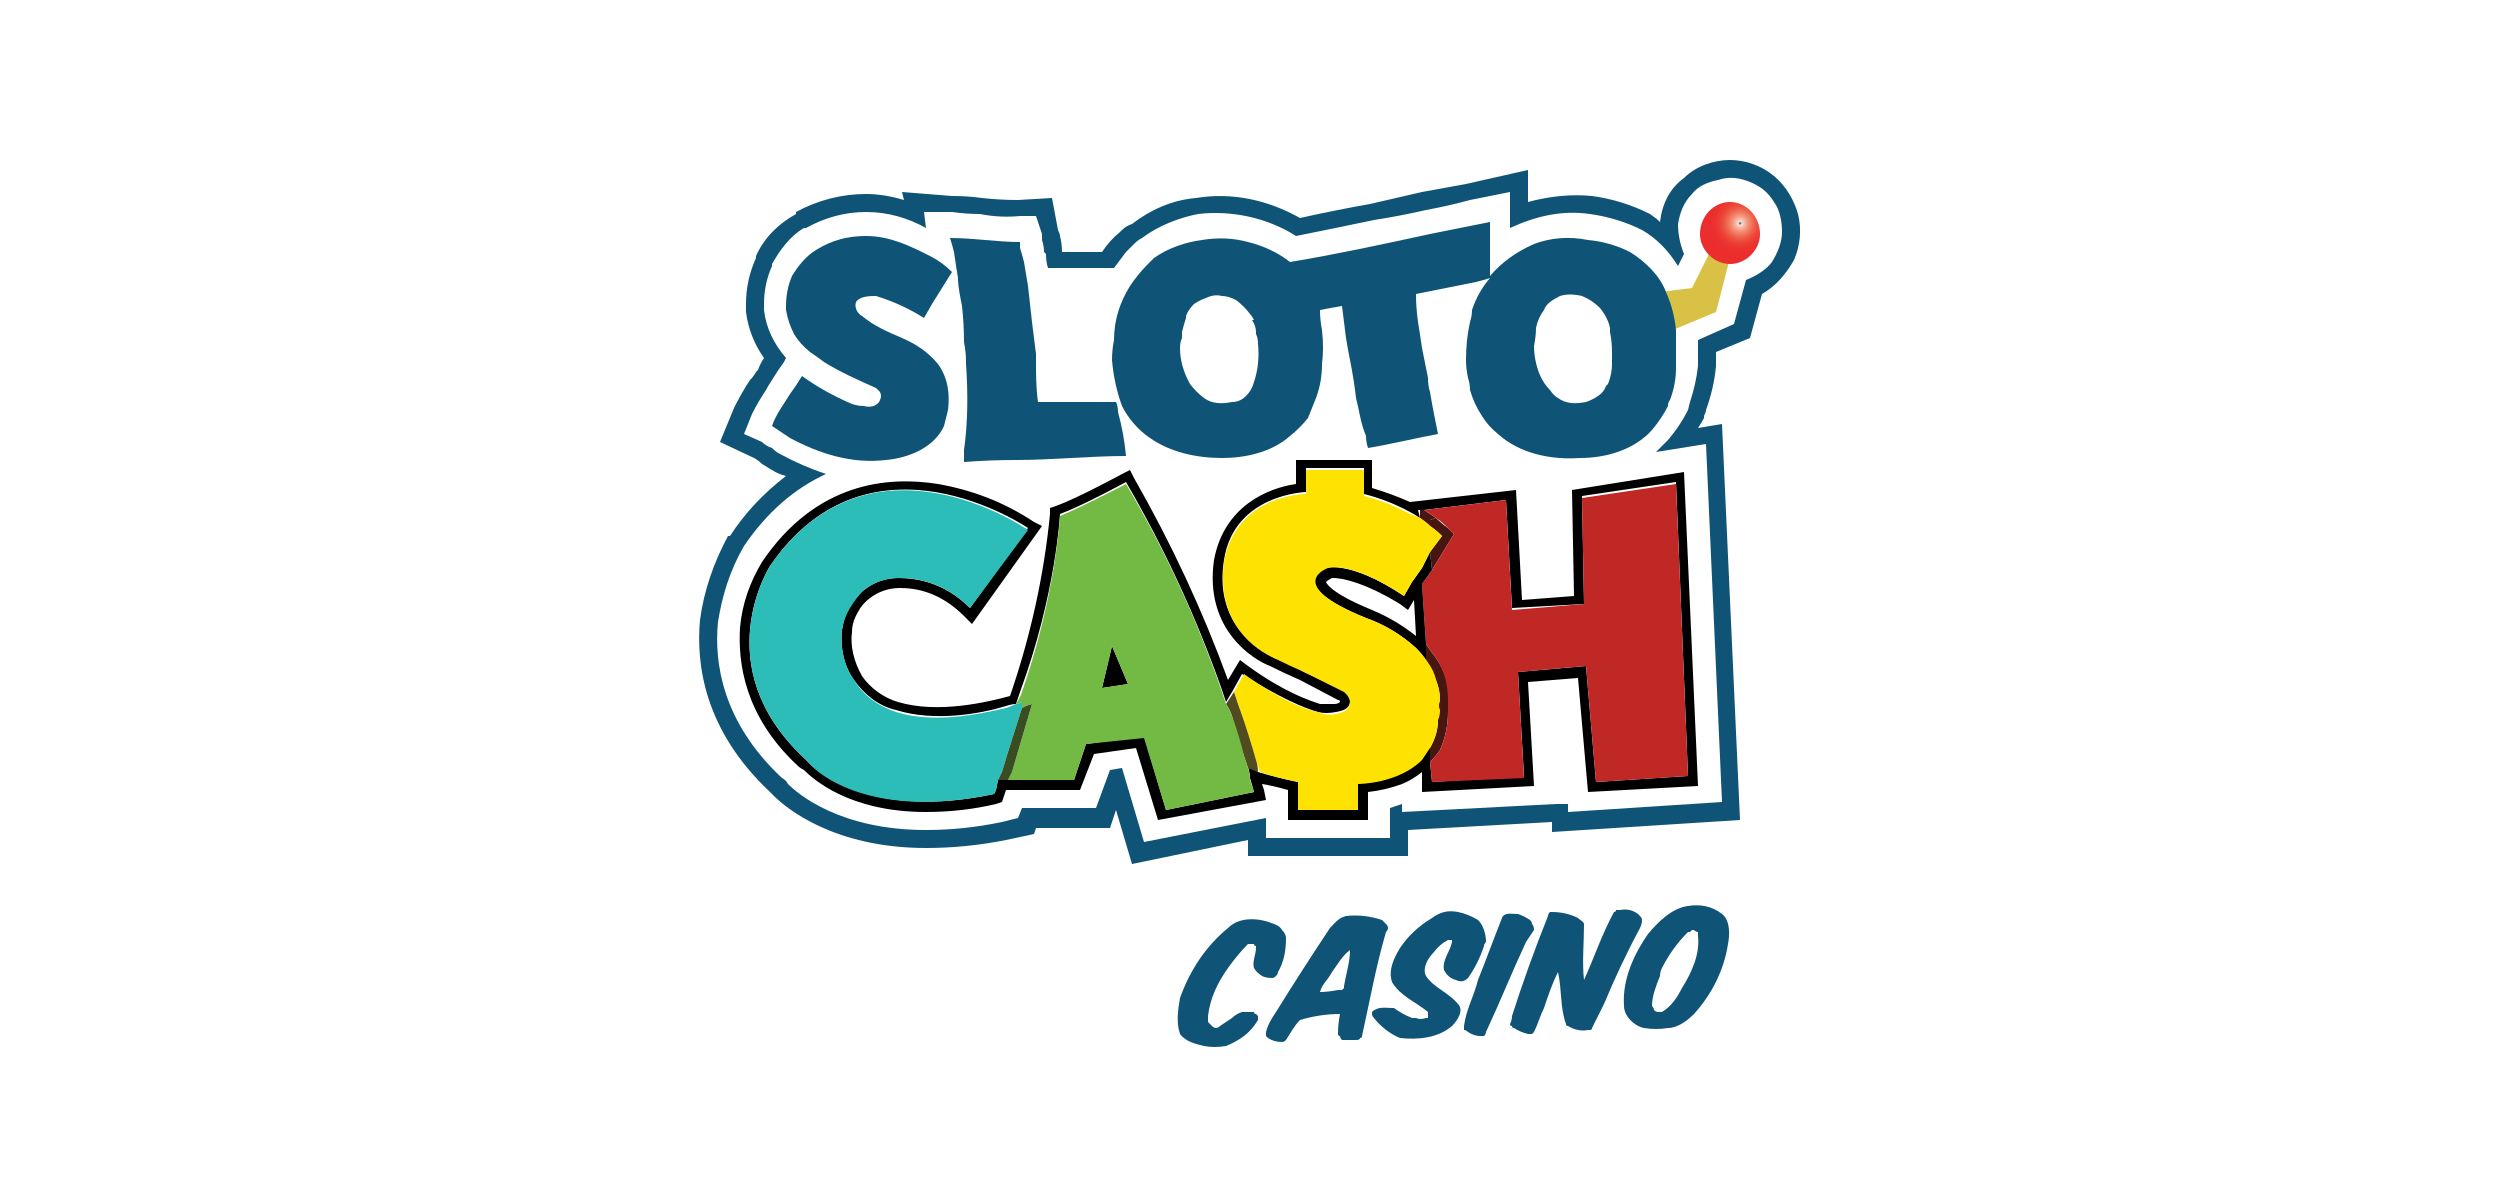
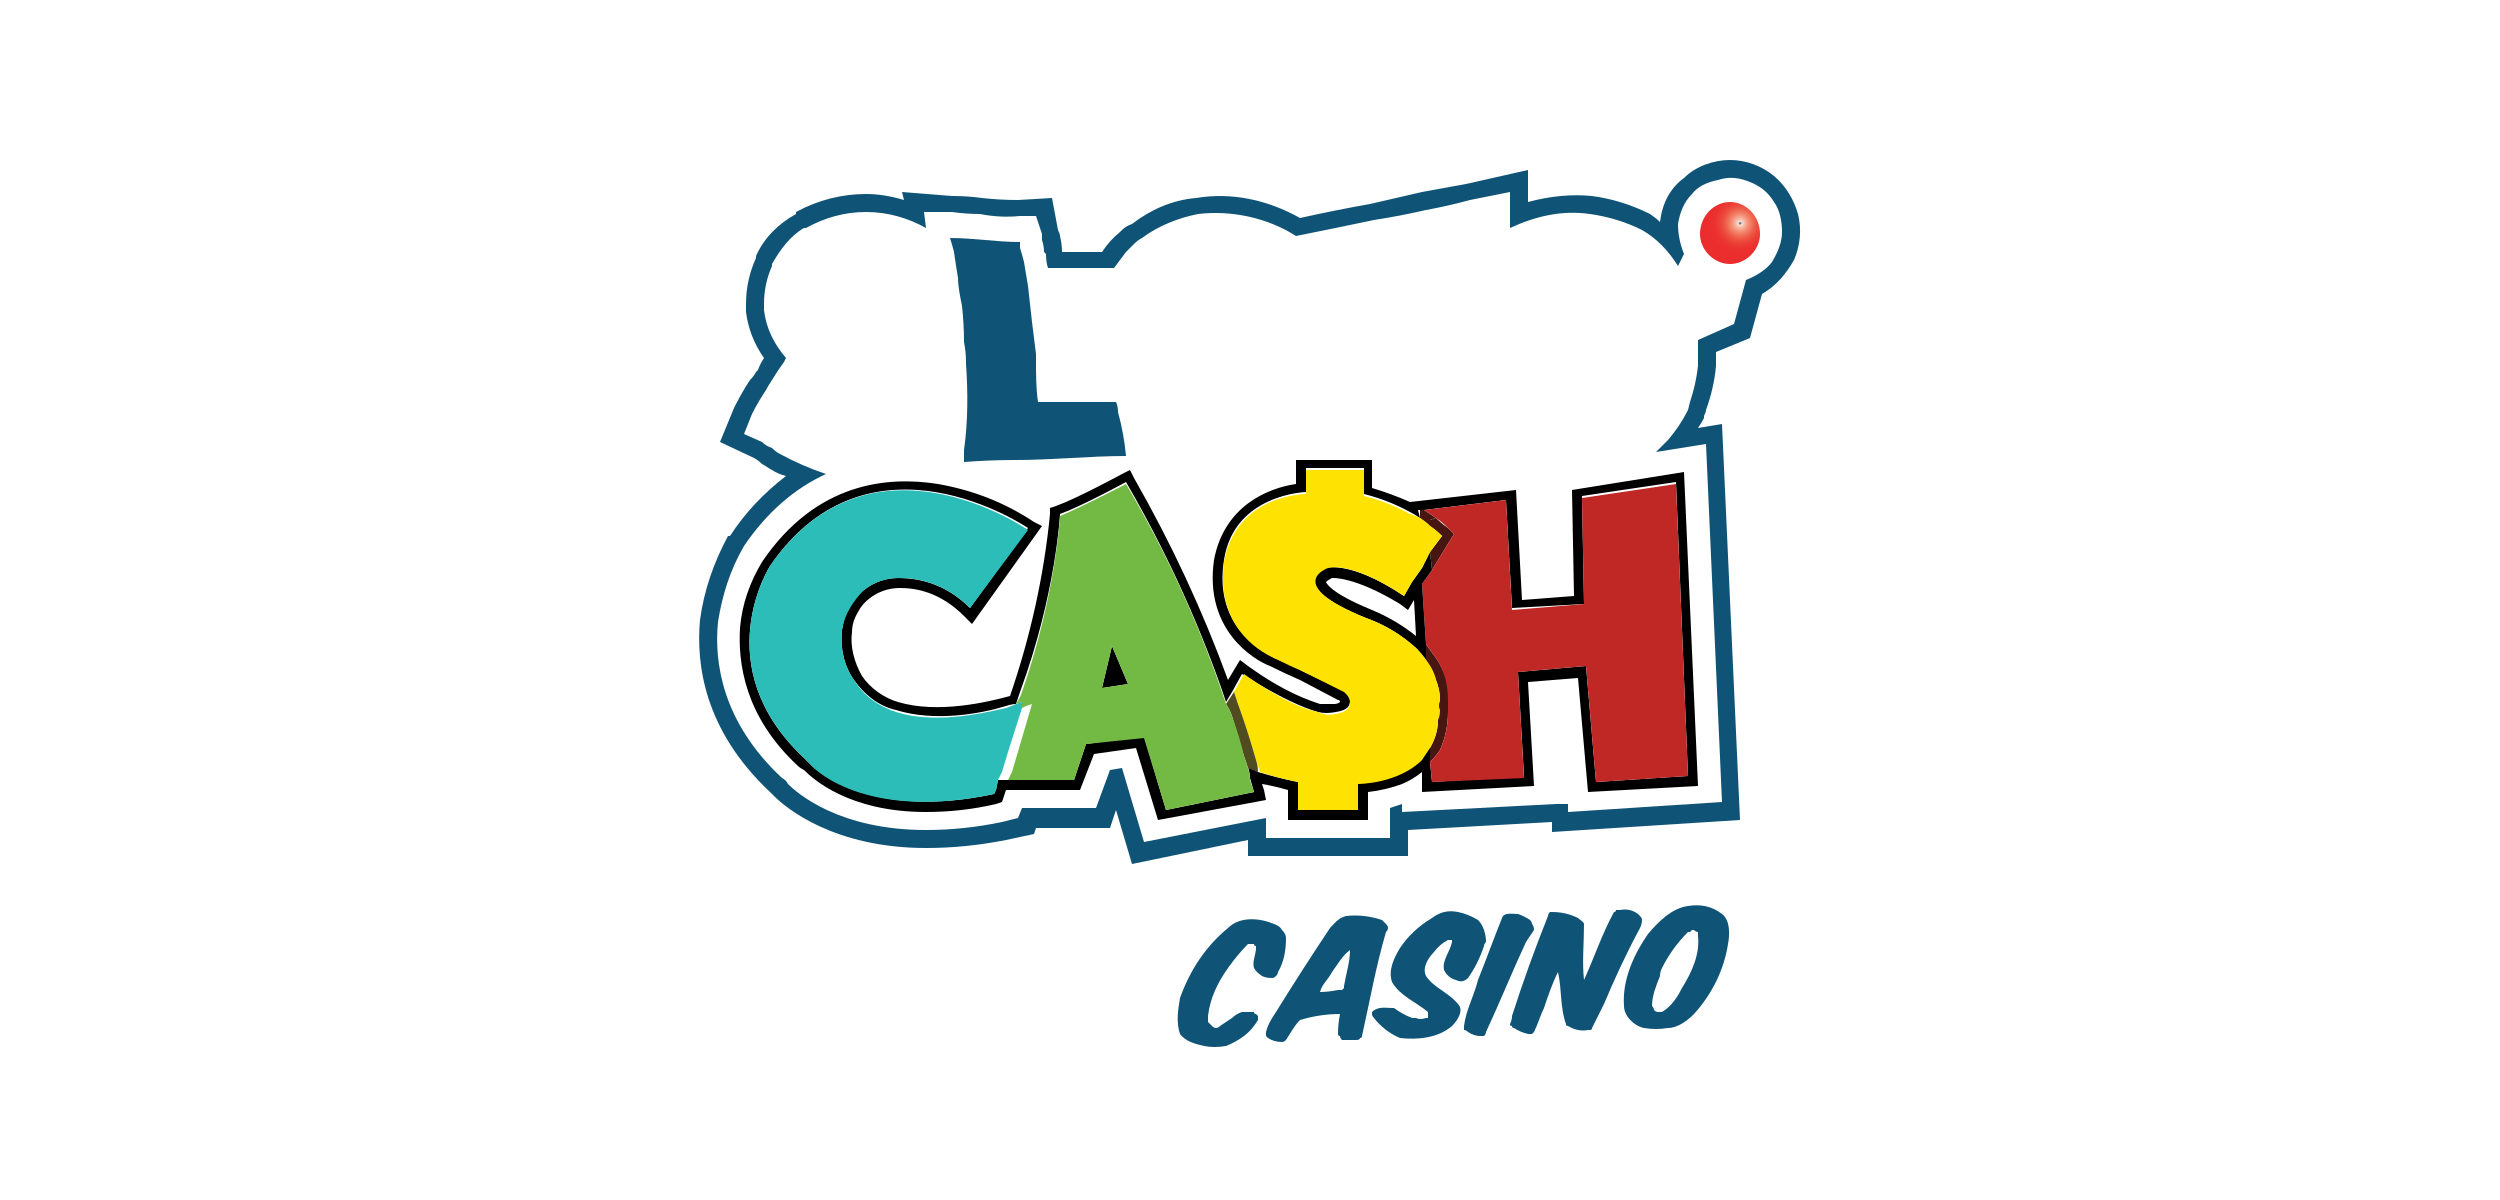
<svg xmlns="http://www.w3.org/2000/svg" version="1.2" viewBox="0 0 125 60" width="125" height="60">
  <title>sloto-cash-casino</title>
  <defs fill="#000000">
    <radialGradient id="g1" cx="0" cy="0" r="1" gradientUnits="userSpaceOnUse" gradientTransform="matrix(1.553,0,0,1.553,87.005,11.162)" fill="#000000">
      <stop offset="0" stop-color="#0f5476" fill="#000000" />
      <stop offset=".06" stop-color="#fcddd0" fill="#000000" />
      <stop offset=".15" stop-color="#f8b6a1" fill="#000000" />
      <stop offset=".25" stop-color="#f4957c" fill="#000000" />
      <stop offset=".35" stop-color="#f17b62" fill="#000000" />
      <stop offset=".45" stop-color="#ef634d" fill="#000000" />
      <stop offset=".56" stop-color="#ed4e3e" fill="#000000" />
      <stop offset=".68" stop-color="#ec3e34" fill="#000000" />
      <stop offset=".82" stop-color="#eb322f" fill="#000000" />
      <stop offset="1" stop-color="#eb2d2e" fill="#000000" />
    </radialGradient>
  </defs>
  <style>
		.s0 { fill: #d9c145 } 
		.s1 { fill: url(#g1) } 
		.s2 { fill: #0f5476 } 
		.s3 { fill: #481611 } 
		.s4 { fill: #000000 } 
		.s5 { fill: #c02826 } 
		.s6 { fill: #fee202 } 
		.s7 { fill: #504c1f } 
		.s8 { fill: #73ba44 } 
		.s9 { fill: #2dbdb8 } 
		.s10 { fill: #394d22 } 
	</style>
-   <path class="s0" d="m83 14.6l1.6-0.2 1.1-2.2 0.8 0.7-0.7 2.7-2.4 1z" fill="#000000" />
  <path class="s1" d="m86.5 13.2c0.8 0 1.5-0.7 1.5-1.5 0-0.9-0.7-1.6-1.5-1.6-0.8 0-1.5 0.7-1.5 1.6 0 0.8 0.7 1.5 1.5 1.5z" fill="#000000" />
-   <path class="s2" d="m43.8 14.8q1.3 0.4 2.4 1.1l0.4-0.7q0.5-0.8 1-1.6-0.5-0.5-1.1-0.8c-1-0.5-2-1-3.2-1-0.9 0-1.7 0.2-2.5 0.7-0.5 0.3-0.9 0.8-1.2 1.3q-0.3 0.7-0.3 1.5 0 0.1 0 0.2 0.1 0.6 0.4 1.2 0.3 0.5 0.8 0.9 0.3 0.2 0.7 0.5c0.8 0.5 1.7 0.9 2.6 1.3q0.1 0.1 0.2 0.2 0.1 0.2 0 0.4c-0.1 0.3-0.5 0.4-0.8 0.3q-0.3 0-0.6-0.1-1.4-0.6-2.5-1.4-0.3 0.5-0.6 0.9c-0.3 0.5-0.7 1-0.9 1.6 0.3 0.2 0.6 0.4 0.9 0.6 1.5 0.8 3.1 1.3 4.8 1.1 1.1-0.1 2.4-0.6 2.9-1.7q0.1-0.4 0.2-0.8c0.1-0.8 0-1.6-0.5-2.3-0.5-0.6-1.1-1-1.8-1.3-0.7-0.3-1.4-0.6-2-1.1-0.2-0.1-0.4-0.4-0.3-0.7 0.2-0.3 0.7-0.3 1-0.3z" fill="#000000" />
  <path class="s2" d="m55.8 20.1c-1.3 0-2.6 0-3.9 0-0.1-0.7-0.1-1.4-0.1-2.1 0 0 0-0.2 0-0.3q-0.1-0.8-0.2-1.6-0.1-0.9-0.2-1.8-0.1-0.6-0.2-1.2-0.1-0.4-0.2-0.7 0-0.2 0-0.3c-1.2 0-2.3-0.2-3.5-0.2q0.1 0.3 0.2 0.7 0.1 0.7 0.2 1.3c0 0.4 0.1 0.9 0.2 1.4q0.1 0.9 0.1 1.8 0.1 0.5 0.1 1v0.1c0.1 1.4 0.1 2.9-0.1 4.3q0 0.3 0 0.6 1.3-0.1 2.6-0.1c1.8 0 3.7-0.2 5.5-0.2q-0.1-1.1-0.4-2.2 0-0.3-0.1-0.5z" fill="#000000" />
  <path class="s2" d="m62.7 16q-0.1-0.2-0.2-0.3 0.1 0.1 0.2 0.3z" fill="#000000" />
-   <path class="s2" d="m83.8 16.5q-0.1-1-0.5-1.9c-0.3-0.8-1-1.5-1.8-2q-1-0.5-2.1-0.6c-1-0.2-1.9-0.1-2.7 0.2-0.9 0.4-1.6 0.9-2.2 1.6q0-0.8 0-1.6 0-0.6 0-1.1-1.5 0.3-3 0.6c-2.3 0.5-4.6 1-7 1.4q-0.9-0.7-2.1-1-1.1-0.3-2.3-0.1c-0.8 0.1-1.7 0.4-2.4 0.9q-0.1 0.1-0.3 0.3-0.5 0.5-0.9 1.1c-0.5 0.8-0.8 1.7-0.8 2.7q-0.1 0.5-0.1 1 0.1 1.2 0.5 2.3c0.3 0.6 0.8 1.2 1.4 1.6 1 0.7 2.3 1 3.6 1 1.2 0 2.5-0.3 3.4-1.1q0.5-0.4 0.9-0.9 0.2-0.5 0.4-1 0.3-0.8 0.3-1.7 0.1-0.8 0-1.7-0.1-0.5-0.1-1 0.5-0.1 1.1-0.2 0.1 0.8 0.2 1.6 0.1 0.6 0.2 1.1 0.2 1 0.3 1.9 0.1 0.4 0.2 0.9 0.1 0.5 0.3 1 0 0.3 0.1 0.6c1.2-0.2 2.4-0.5 3.5-0.7q-0.1-0.5-0.2-1-0.1-0.5-0.2-1.1-0.1-0.3-0.1-0.7c-0.1-0.5-0.2-1-0.3-1.5q-0.1-0.7-0.2-1.3-0.1-0.7-0.1-1.4c1-0.2 2-0.4 3-0.6q0.4-0.1 0.7-0.2-0.6 0.7-0.9 1.6 0 0.3-0.1 0.6-0.2 0.9-0.2 1.9 0 0.4 0.1 0.9 0.1 0.3 0.1 0.6 0.2 0.7 0.6 1.3 0.3 0.5 0.8 0.9c1.1 1 2.7 1.3 4.1 1.2 1.3 0 2.7-0.4 3.6-1.4q0.5-0.6 0.8-1.2 0-0.2 0.1-0.3 0.3-0.8 0.3-1.6 0-0.1 0-0.2c0-0.6 0-1.1 0-1.7zm-21.1 2.6q-0.1 0.4-0.4 0.7-0.3 0.3-0.7 0.3c-0.5 0.1-1 0.1-1.4-0.2q-0.4-0.3-0.7-0.7-0.5-0.9-0.5-1.8 0-0.3 0.1-0.5c0-0.1 0-0.2 0-0.3q0.1-0.4 0.2-0.7 0 0 0-0.1 0.1-0.3 0.4-0.6 0.3-0.2 0.6-0.3 0.4-0.2 0.8-0.1 0.3 0 0.7 0.2 0.4 0.3 0.7 0.7 0.1 0.1 0.2 0.3h-0.1q0.2 0.3 0.2 0.6 0 0 0 0.1 0.1 0.2 0.1 0.5 0.1 1-0.2 1.9zm17.9-1.5q0 0.3 0 0.6 0 0.5-0.2 1-0.1 0.1-0.1 0.1-0.1 0.3-0.4 0.5-0.3 0.2-0.6 0.3c-0.5 0.1-1 0.1-1.4-0.2q-0.2-0.1-0.4-0.4-0.4-0.4-0.6-1-0.2-0.6-0.2-1.2 0.1-0.5 0.1-0.9 0.1-0.5 0.4-0.9c0.1-0.3 0.4-0.5 0.8-0.7 0.3-0.1 0.7-0.1 1.1 0q0.5 0.2 0.9 0.6 0.4 0.5 0.5 1 0 0.1 0 0.2 0.1 0.5 0.1 1z" fill="#000000" />
  <path class="s3" d="m71.5 26.3q0.3 0.2 0.6 0.5l-0.6 0.8 0.1 0.9 1.1-1.8-0.3-0.3q-0.3-0.2-0.6-0.5l-0.3 0.1z" fill="#000000" />
  <path class="s3" d="m71.5 26l0.3-0.1q-0.3-0.2-0.6-0.4h-0.2v0.4q0.3 0.2 0.5 0.4z" fill="#000000" />
  <path class="s3" d="m72.4 35.6q0-0.4 0-0.6c0.1-0.8-0.2-1.5-0.6-2.1q-0.3-0.4-0.5-0.7v0.8q0.3 0.5 0.5 1 0.2 0.5 0.2 1-0.1 0.3-0.1 0.6 0 0.2 0 0.4 0 0.7-0.4 1.4v0.7q0.3-0.3 0.5-0.6 0.4-0.9 0.4-1.9z" fill="#000000" />
  <path class="s4" d="m84.2 23.6l-5.6 0.9 0.1 5.3-2.6 0.2-0.3-5.5-5.3 0.6q-0.9-0.4-1.9-0.7v-1.4h-3.8v1.2c-1.4 0.2-3.6 1.1-4.1 3.8-0.5 3.5 2 5 2.8 5.3q0.8 0.4 1.5 0.7l1.9 1q0.1 0 0.1 0.1 0 0 0 0-0.1 0.1-0.3 0.1-0.3 0-0.7 0c-0.6-0.2-1.8-0.6-3.6-1.9l-0.4-0.3-0.6 1q-1.9-5.2-4.7-10.1l-0.2-0.4-0.4 0.2c0 0-2.2 1.2-3.3 1.6l-0.3 0.1v0.3c-0.3 3.1-1 6.2-2 9.1-1.1 0.3-3.6 0.9-5.6 0.3-0.7-0.2-1.4-0.7-1.8-1.3-0.4-0.7-0.6-1.5-0.5-2.2q0-0.5 0.3-1 0.2-0.4 0.6-0.7c0.4-0.3 0.9-0.5 1.5-0.5 0.8 0 2 0.2 3.2 1.4l0.4 0.4 3.5-4.9-0.4-0.2c-1.5-1-3.1-1.6-4.8-1.9-2.5-0.4-6.1-0.1-8.8 3.9-0.6 1-1 2.1-1.1 3.3-0.1 1.7 0.2 4.4 2.9 6.9q0.1 0.1 0.3 0.2c0.4 0.4 2.2 2.1 6.1 2.1q1.8 0 3.5-0.4l0.3-0.1 0.2-0.6h3.7l0.7-1.8 2.1-0.3 1.1 3.6 5.4-1-0.1-0.5q0 0-0.1-0.3 0.6 0.1 1.3 0.3v1.5h4v-1.4q0.9-0.1 1.7-0.4 0.5-0.2 1-0.6v1l5.6-0.3-0.3-5.2 2.5-0.2 0.5 5.7 5.5-0.3zm-4.9 9.7l-3.4 0.3 0.3 5.2-4.6 0.3-0.1-1v-0.8q-0.2 0.3-0.5 0.6c-1.1 1.3-3.1 1.2-3.1 1.2v1.3h-3v-1.3q-1-0.2-2-0.5-0.3-0.2-0.5-0.3 0.1 0.4 0.1 0.6 0.2 0.7 0.2 0.7l-4.4 0.9-1.1-3.7-2.9 0.4-0.6 1.8h-3.8l-0.1 0.5-0.1 0.2c-6.1 1.3-8.8-1.1-9.2-1.5q-0.2-0.2-0.3-0.3c-4.9-4.6-1.7-9.6-1.7-9.6 5-7.3 12.9-1.9 12.9-1.9l-2.9 4c-1.3-1.3-2.7-1.5-3.6-1.5-0.6 0-1.2 0.2-1.7 0.6q-0.5 0.3-0.8 0.8-0.2 0.6-0.3 1.2c-0.1 0.9 0.1 1.8 0.6 2.5 0.5 0.7 1.2 1.3 2.1 1.5 1.9 0.6 4.2 0.2 5.5-0.2q0.3-0.1 0.5-0.1l0.2-0.6c1.8-4.9 2-8.9 2-8.9 1.1-0.4 3.3-1.6 3.3-1.6q2.9 5 4.8 10.4 0.1 0.3 0.2 0.6l0.3-0.5 0.5-0.9c1.9 1.2 3.1 1.7 3.8 1.9q0.4 0.1 0.9 0c0.6-0.1 0.7-0.3 0.7-0.6q0-0.1-0.1-0.2-0.1-0.2-0.3-0.3l-1.9-0.9q-0.7-0.4-1.5-0.7c-0.9-0.5-3-1.8-2.5-4.9 0.5-3.3 4.1-3.4 4.1-3.4v-1.2h2.9v1.3q1.2 0.3 2.3 0.9 0.2 0.1 0.5 0.3l-0.1-0.4h0.3l4.1-0.5 0.3 5.4 3.6-0.2-0.1-5.4 4.7-0.7 0.6 14.7-4.6 0.3z" fill="#000000" />
  <path class="s5" d="m83.8 24.2l-4.7 0.7 0.1 5.3-3.6 0.3-0.3-5.5-4.1 0.5q0.3 0.2 0.6 0.4 0.3 0.2 0.6 0.5l0.3 0.3-1.1 1.8-0.5 0.7 0.2 3q0.2 0.3 0.5 0.7c0.4 0.6 0.6 1.3 0.6 2.1q0 0.2 0 0.6 0 1-0.4 1.9-0.2 0.3-0.5 0.6l0.1 1 4.6-0.2-0.3-5.3 3.4-0.3 0.5 5.8 4.6-0.3z" fill="#000000" />
  <path class="s4" d="m71.1 28.4l-0.5 0.7-0.4 0.7c-2.7-1.8-3.9-1.4-3.9-1.4 0 0-2.2 0.8 2 2.5q1.4 0.5 2.5 1.5 0.3 0.3 0.5 0.6v-0.8l-0.2-3 0.5-0.7-0.1-0.9zm-2.5 2.1c-2.2-0.9-2.3-1.4-2.3-1.4q0.1-0.1 0.3-0.2c0 0 1.1-0.1 3.4 1.3l0.4 0.3 0.3-0.5 0.1 1.8q-1-0.8-2.2-1.3z" fill="#000000" />
  <path class="s6" d="m72 35.5q-0.1-0.2 0-0.5 0-0.5-0.2-1-0.1-0.5-0.5-1-0.2-0.3-0.5-0.6-1.1-1-2.5-1.5c-4.2-1.7-1.9-2.5-1.9-2.5 0 0 1.1-0.4 3.8 1.4l0.4-0.7 0.5-0.7 0.4-0.8 0.6-0.8q-0.3-0.3-0.6-0.5-0.2-0.2-0.5-0.4-0.2-0.1-0.5-0.2-1.1-0.6-2.3-0.9v-1.3h-2.9v1.2c0 0-3.5 0-4.1 3.4-0.4 3.1 1.6 4.4 2.5 4.8q0.8 0.4 1.5 0.7l2 1q0.1 0.1 0.2 0.2 0.1 0.2 0.1 0.3c0 0.2-0.1 0.5-0.7 0.6q-0.5 0.1-0.9-0.1c-0.6-0.1-1.9-0.6-3.7-1.9l-0.5 0.9q0.1 0.3 0.2 0.6c0.4 1.2 0.7 2.1 0.9 2.8q0.1 0.3 0.2 0.6 0.9 0.3 1.9 0.5v1.4h3v-1.3c0 0 2 0 3.2-1.2q0.2-0.3 0.4-0.6 0.4-0.7 0.4-1.4 0.1-0.2 0.1-0.5z" fill="#000000" />
  <path class="s4" d="m55.1 34.4l1.3-0.2-0.8-1.9z" fill="#000000" />
  <path class="s7" d="m61.9 35.2q-0.1-0.3-0.2-0.6l-0.4 0.6q0.2 0.3 0.3 0.6 0.3 1.1 0.6 2 0.1 0.3 0.2 0.6 0.2 0.1 0.5 0.2 0-0.3-0.1-0.6c-0.2-0.7-0.5-1.7-0.9-2.8z" fill="#000000" />
  <path class="s8" d="m61.6 35.8q-0.1-0.3-0.3-0.6-0.1-0.3-0.2-0.6-1.9-5.5-4.8-10.4c0 0-2.1 1.1-3.3 1.6 0 0-0.2 3.9-1.9 8.8q-0.1 0.3-0.3 0.6 0.3-0.1 0.3-0.1v0.3l0.2-0.1 0.3-0.1-1 3.4-0.2 0.4h3.3l0.6-1.8 2.9-0.3 1.1 3.6 4.4-0.9q0 0-0.2-0.6 0-0.3-0.1-0.6-0.1-0.3-0.2-0.6-0.2-0.9-0.6-2zm-6.5-1.4l0.5-2.1 0.8 1.9z" fill="#000000" />
-   <path class="s9" d="m50.4 37.6l0.7-2.2v-0.3q0 0-0.3 0.1-0.2 0.1-0.5 0.2c-1.3 0.3-3.6 0.8-5.5 0.2-0.9-0.3-1.6-0.8-2.1-1.6-0.5-0.7-0.7-1.6-0.6-2.5q0.1-0.6 0.4-1.1 0.3-0.5 0.7-0.9c0.5-0.4 1.1-0.6 1.8-0.6 0.8 0 2.2 0.2 3.5 1.5l2.9-3.9c0 0-7.9-5.5-12.9 1.8 0 0-3.2 5 1.7 9.6l0.3 0.3c0.4 0.5 3.1 2.8 9.2 1.5l0.1-0.2 0.1-0.5 0.2-0.4z" fill="#000000" />
-   <path class="s10" d="m51.6 35.2l-0.3 0.1-0.2 0.1-0.7 2.2-0.3 1-0.2 0.4h0.5l0.2-0.4z" fill="#000000" />
+   <path class="s9" d="m50.4 37.6l0.7-2.2v-0.3q0 0-0.3 0.1-0.2 0.1-0.5 0.2c-1.3 0.3-3.6 0.8-5.5 0.2-0.9-0.3-1.6-0.8-2.1-1.6-0.5-0.7-0.7-1.6-0.6-2.5q0.1-0.6 0.4-1.1 0.3-0.5 0.7-0.9c0.5-0.4 1.1-0.6 1.8-0.6 0.8 0 2.2 0.2 3.5 1.5l2.9-3.9c0 0-7.9-5.5-12.9 1.8 0 0-3.2 5 1.7 9.6l0.3 0.3c0.4 0.5 3.1 2.8 9.2 1.5l0.1-0.2 0.1-0.5 0.2-0.4" fill="#000000" />
  <path class="s2" d="m86.5 8c-0.8 0-1.7 0.3-2.3 0.9-0.7 0.5-1.1 1.3-1.2 2.2q-0.2-0.2-0.5-0.4-1.4-0.7-2.9-0.9c-1-0.1-2.1 0-3.2 0.3v-1.6l-3.1 0.7q-1.1 0.2-2.2 0.4-1.3 0.3-2.6 0.6-1.7 0.3-3.5 0.7c-1.6-0.9-3.4-1.3-5.2-1-1.2 0.1-2.3 0.6-3.2 1.3q-0.3 0.1-0.5 0.3l-0.1 0.1q-0.5 0.4-0.9 1h-2q0-0.4-0.1-0.8 0-0.1-0.1-0.3l-0.3-1.6-1.7 0.1q-0.9 0-1.8-0.1-0.7-0.1-1.5-0.1l-2.5-0.2 0.1 0.4q-1-0.3-1.9-0.3c-1.2 0-2.4 0.3-3.5 0.9v0.1c-0.9 0.5-1.6 1.2-2 2.1v0.1q-0.5 1.1-0.5 2.3v0.2 0.2c0.1 0.8 0.4 1.6 0.9 2.3q-0.2 0.3-0.3 0.6l-0.1 0.1q-0.1 0.2-0.3 0.4-0.4 0.6-0.8 1.4l-0.7 1.7 1.7 0.8q0.2 0.1 0.4 0.3c0.2 0.1 0.3 0.2 0.5 0.3q0.3 0.2 0.7 0.3-1.7 1.3-2.8 3h-0.1c-0.7 1.3-1.2 2.7-1.4 4.2-0.2 2.2 0.2 5.5 3.5 8.6q0.1 0.1 0.2 0.2c0.6 0.6 3 2.6 7.6 2.6q2 0 4-0.4l1.4-0.3 0.1-0.3h3.7l0.3-0.9 0.8 2.7 5.8-1.2v0.8h8v-1.3l7.2-0.4v0.5l9.4-0.6-0.9-19.8-1.2 0.2q0.2-0.3 0.3-0.5v-0.1q0.1-0.2 0.1-0.3 0.4-1.1 0.5-2.2 0-0.1 0-0.2 0-0.3 0-0.5l1.7-0.7 0.6-2.2c0.7-0.4 1.2-1 1.6-1.7 0.3-0.7 0.4-1.5 0.2-2.3-0.2-0.7-0.6-1.4-1.2-1.9-0.6-0.5-1.4-0.8-2.2-0.8zm0.8 6l-0.6 2.2-1.8 0.8q0 0.5 0 1 0 0.1 0 0.3-0.1 0.9-0.4 1.8l-0.1 0.4q-0.4 0.8-1 1.5-0.3 0.3-0.6 0.6l2.5-0.4 0.8 17.9-7.7 0.5v-0.4h-0.6l-7.7 0.4v-0.4q-0.3 0.1-0.6 0.2v1.5h-6.2v-1l-6.1 1.2-1.1-3.7-0.6 0.1-0.7 1.9h-3.7l-0.2 0.5-0.8 0.2q-1.9 0.4-3.8 0.4c-4.3 0-6.4-1.8-6.9-2.3q-0.1-0.2-0.3-0.3c-3-2.8-3.4-5.8-3.2-7.8 0.2-1.3 0.6-2.6 1.3-3.8q1.7-2.5 4.1-3.6-1.2-0.4-2.3-1-0.2-0.1-0.4-0.3-0.3-0.1-0.5-0.3l-0.9-0.4 0.4-1q0.3-0.6 0.7-1.2 0.1-0.2 0.3-0.5 0.3-0.5 0.6-0.9l0.1-0.2c-0.6-0.7-1-1.5-1.1-2.4v-0.2-0.1q0-1 0.4-1.9v-0.1c0.4-0.7 0.9-1.4 1.6-1.8h0.1c0.9-0.5 1.9-0.8 3-0.8 1.1 0 2.1 0.3 3 0.8l-0.1-0.8h1.4q0.7 0.1 1.4 0.1 1 0.2 2 0.1h0.8l0.3 0.9q0 0.1 0 0.3 0.1 0.3 0.1 0.6l0.1 0.1q0 0.4 0.1 0.7h3.3q0.3-0.4 0.6-0.8 0.2-0.2 0.4-0.4 0.2-0.2 0.4-0.3c0.8-0.6 1.8-1 2.8-1.2 1.7-0.2 3.5 0.2 4.9 1.1q2-0.4 3.9-0.8 1.3-0.2 2.6-0.5 1.1-0.2 2.2-0.5l2-0.4v1.6 0.2c1.3-0.6 2.6-0.9 4-0.7q1.4 0.2 2.6 0.8c0.7 0.4 1.3 1 1.8 1.8l0.3-0.6c-0.2-0.5-0.3-1-0.3-1.5 0.1-0.6 0.3-1.1 0.7-1.5 0.3-0.4 0.8-0.6 1.3-0.7 0.6-0.2 1.1-0.1 1.6 0.1 0.5 0.2 0.9 0.5 1.2 1 0.3 0.4 0.4 1 0.4 1.5 0 0.5-0.2 1-0.5 1.5-0.3 0.4-0.8 0.7-1.3 0.9z" fill="#000000" />
  <path class="s2" d="m84.4 45.3c0.6-0.1 1.2 0 1.7 0.4 0.4 0.3 0.4 1 0.3 1.5-0.2 1.3-0.8 2.5-1.7 3.5-0.3 0.3-0.8 0.7-1.3 0.7q-0.6 0.1-1.2 0c-0.5-0.1-1-0.6-1-1.1-0.1-1.3 0.5-2.6 1.2-3.6 0.5-0.6 1.2-1.3 2-1.4zm0 1.3q-0.8 0.8-1.3 1.8-0.1 0.2-0.1 0.4c-0.2 0.5-0.4 1-0.4 1.5q0.1 0.1 0.1 0.2 0.1 0.1 0.2 0.1 0.1 0 0.2 0c0.5-0.3 0.8-0.8 1-1.2 0.5-0.8 0.9-1.7 0.8-2.6q0-0.1 0-0.2-0.1 0-0.2-0.1 0 0-0.1 0-0.1 0.1-0.1 0.1z" fill="#000000" />
  <path class="s2" d="m81 45.5q0.5-0.1 0.9 0.2 0.1 0.1 0.1 0.1 0.1 0.1 0.1 0.2 0 0.2-0.1 0.4c-0.7 1.3-1.3 2.6-1.8 3.8-0.2 0.4-0.4 0.8-0.6 1.2q0 0.1-0.1 0.1 0 0-0.1 0-0.5 0.1-1-0.2-0.1 0-0.1-0.1c-0.3-0.8-0.2-1.7-0.4-2.6-0.3 0.6-0.5 1.2-0.7 1.8-0.2 0.4-0.3 0.8-0.5 1.2q0 0-0.1 0.1-0.1 0-0.2 0-0.4-0.1-0.7-0.3-0.1 0-0.1-0.1-0.1 0-0.1-0.1 0.1-0.2 0.1-0.4 0.8-2.5 1.8-5 0-0.1 0.1-0.2 0 0 0.1 0 0.7 0 1.3 0.3c0.1 0.1 0.3 0.2 0.3 0.3 0 1-0.1 1.9 0 2.8 0.5-1.1 0.9-2.3 1.5-3.4q0.1 0 0.1-0.1 0.1 0 0.2 0z" fill="#000000" />
  <path class="s2" d="m72.9 45.6q0.5 0.1 1 0.4 0.2 0.2 0.3 0.5 0.1 0.3 0.1 0.6-0.1 0.1-0.1 0.2-0.3 0.9-0.8 1.6c-0.2 0.2-0.4 0.2-0.6 0.1q-0.4-0.1-0.6-0.5c-0.1-0.5 0.3-0.9 0.4-1.4q0 0 0 0 0-0.1 0-0.1-0.1 0-0.1 0 0 0-0.1 0-0.4 0.2-0.7 0.6c-0.3 0.3-0.6 0.8-0.4 1.2 0.4 0.6 1.1 0.8 1.6 1.4 0.3 0.3 0 0.8-0.3 1.1-0.7 0.6-1.7 0.7-2.6 0.6-0.5-0.2-1-0.6-1.3-1q-0.1-0.1-0.1-0.2 0 0 0-0.1c0.3-0.3 0.7-0.2 1-0.2q0 0 0.1 0 0.4 0.3 0.9 0.5 0.1 0 0.2 0 0.2 0.1 0.5 0 0 0 0.1 0 0-0.1 0-0.1 0-0.1 0-0.1 0 0 0-0.1c-0.6-0.5-1.4-0.8-1.8-1.5-0.2-0.6 0.1-1.2 0.4-1.7q0.6-0.9 1.6-1.5c0.4-0.3 0.8-0.4 1.3-0.3z" fill="#000000" />
  <path class="s2" d="m75.1 45.9c0.1-0.3 0.5-0.2 0.8-0.2q0 0 0 0 0.3 0.1 0.6 0.3 0.1 0.1 0.1 0.2 0.1 0.1 0.1 0.3-0.2 0.3-0.4 0.6c-0.7 1.5-1.3 3-2 4.5q0 0.1-0.1 0.2-0.1 0-0.2 0-0.3 0-0.6-0.2-0.1-0.1-0.2-0.1 0-0.1 0-0.2c0.1-0.8 0.5-1.5 0.7-2.3 0.4-1 0.8-2.1 1.2-3.1z" fill="#000000" />
  <path class="s2" d="m66.5 46.4c0.2-0.2 0.4-0.5 0.8-0.6q0.9-0.1 1.8 0.2 0.1 0.1 0.2 0.2 0.1 0.1 0.1 0.2 0 0.1-0.1 0.2c-0.5 1.7-0.8 3.4-1.2 5.2q0 0.1-0.1 0.1 0 0.1-0.2 0.1-0.3 0-0.7 0-0.1-0.1-0.1-0.2-0.1 0-0.1-0.1 0-0.5 0.1-1-1 0-2 0.3c-0.3 0.3-0.5 0.7-0.7 1q-0.1 0.1-0.2 0.1-0.4 0-0.7-0.2-0.1-0.1-0.1-0.1 0-0.1 0-0.2c0.1-0.4 0.3-0.7 0.5-1q1.3-2.1 2.7-4.2zm0.1 2.2c-0.2 0.4-0.5 0.6-0.6 1q0.4 0 0.9-0.1 0.1 0 0.1 0 0.1 0 0.1 0 0.1-0.1 0.1-0.1 0-0.1 0-0.1c0.1-0.6 0.3-1.2 0.3-1.8-0.4 0.3-0.6 0.7-0.9 1.1z" fill="#000000" />
  <path class="s2" d="m61.4 46.4c0.6-0.6 1.6-0.5 2.3-0.2q0.3 0.1 0.4 0.3 0.2 0.2 0.2 0.4c0 0.6-0.1 1.2-0.4 1.7q0 0.1-0.1 0.2-0.1 0.1-0.2 0.1-0.3 0-0.5-0.1-0.3-0.2-0.4-0.4c-0.1-0.3 0.1-0.7 0.1-1q0 0 0-0.1-0.1 0-0.1-0.1 0 0-0.1 0 0 0-0.1 0 0 0-0.1 0-0.5 0.5-1 1.2c-0.5 0.7-0.9 1.5-1 2.4v0.1q0 0.1 0 0.2 0.1 0.1 0.2 0.2 0.1 0.1 0.2 0.1 0.1 0 0.2-0.1 0.3-0.2 0.6-0.4 0.2-0.2 0.5-0.3 0.3 0 0.6 0 0 0.1 0.1 0.1 0 0 0.1 0.1 0 0 0 0.1 0 0 0 0.1-0.3 0.5-0.7 0.8-0.4 0.3-0.9 0.5-0.6 0.1-1.1 0c-0.4-0.1-0.9-0.2-1.2-0.6-0.2-0.6-0.1-1.2 0-1.8 0.5-1.4 1.3-2.6 2.4-3.5z" fill="#000000" />
</svg>